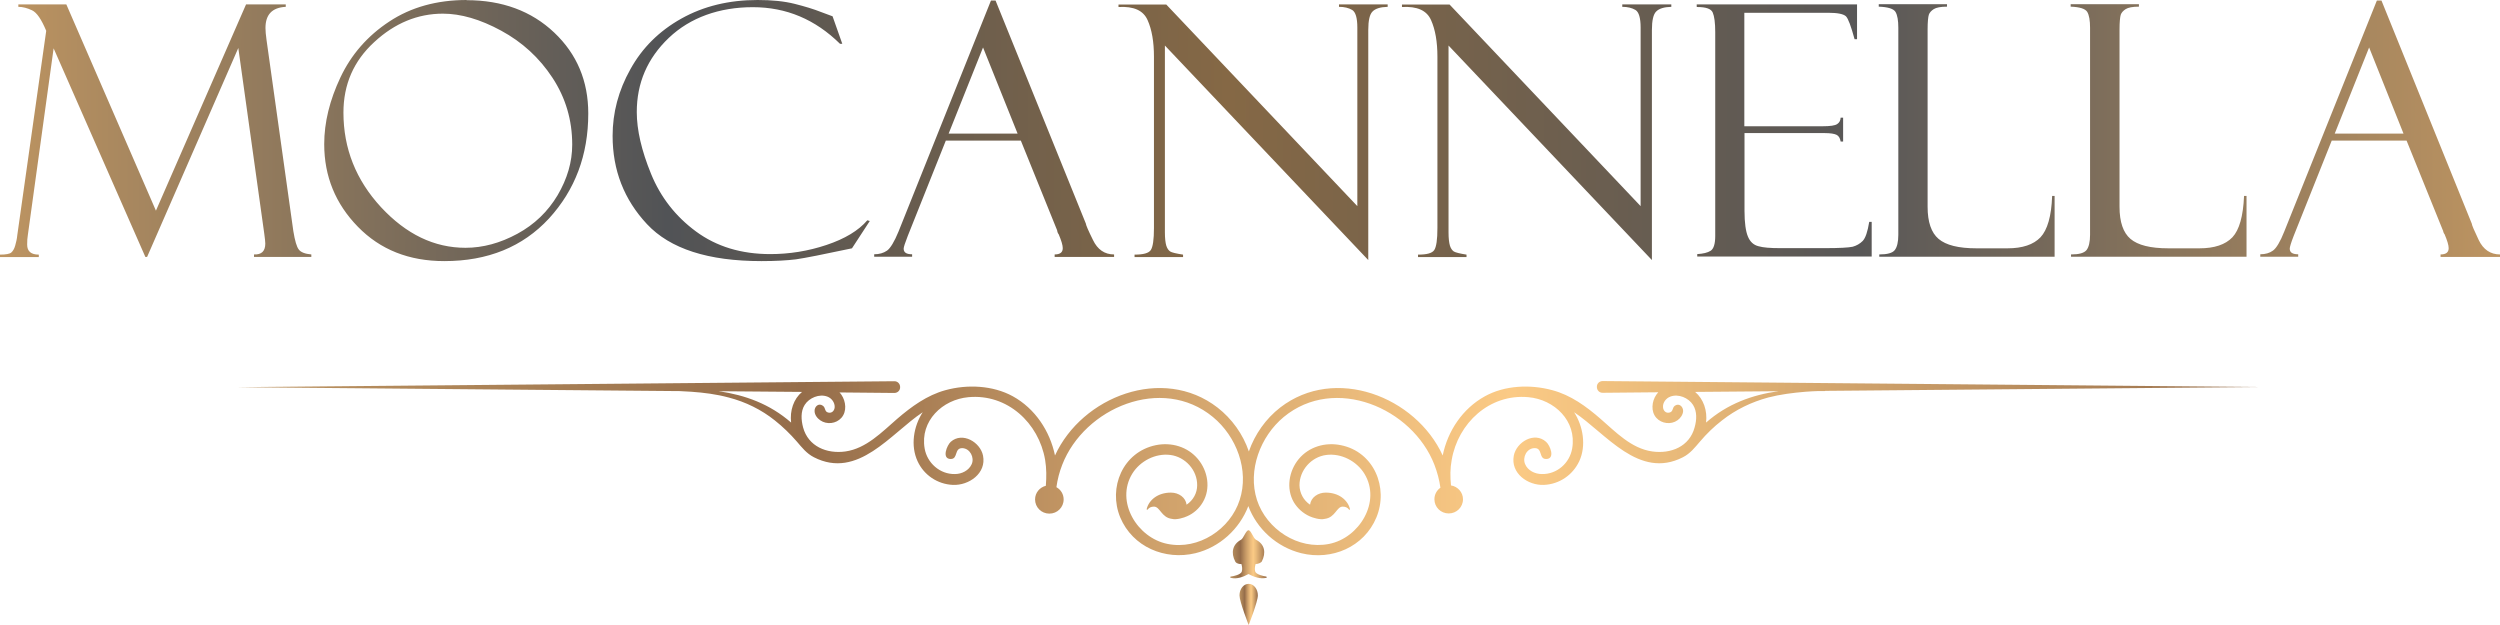
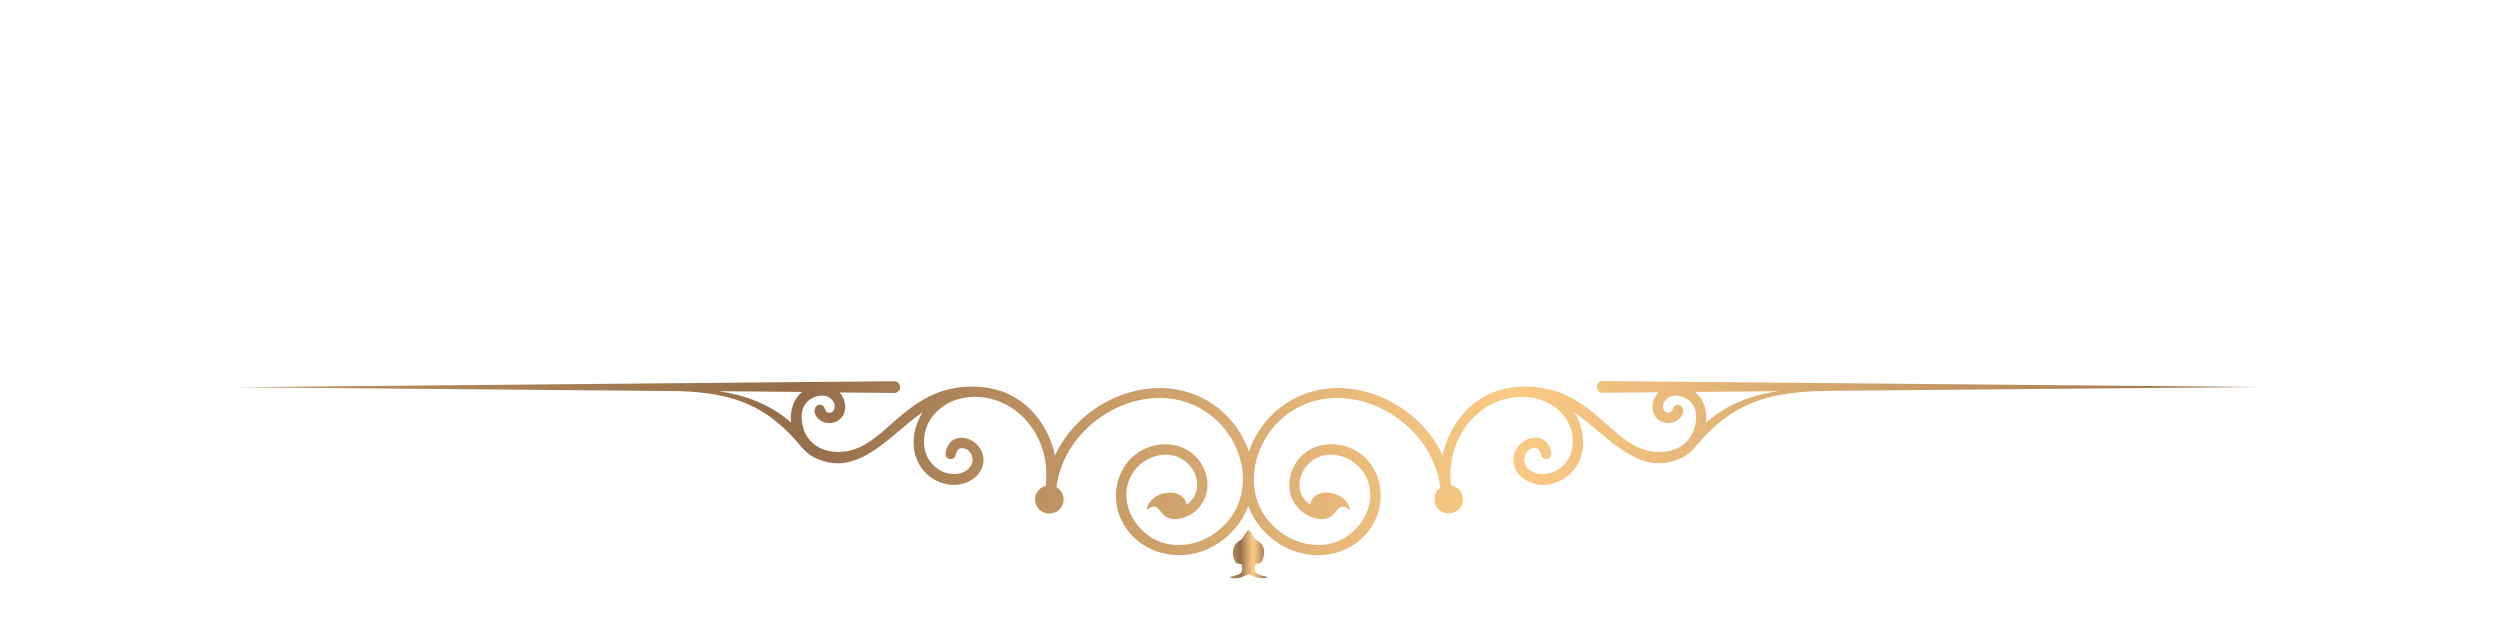
<svg xmlns="http://www.w3.org/2000/svg" width="280" height="70" viewBox="0 0 280 70" fill="none">
-   <path fill-rule="evenodd" clip-rule="evenodd" d="M57.944 26.184C56.028 27.223 54.092 27.753 52.136 27.753C48.639 27.753 45.498 26.243 42.673 23.203C39.868 20.163 38.465 16.632 38.465 12.611C38.465 9.454 39.611 6.825 41.922 4.707C44.214 2.589 46.782 1.53 49.607 1.53C51.603 1.53 53.776 2.157 56.127 3.432C58.478 4.707 60.394 6.453 61.876 8.708C63.357 10.964 64.088 13.455 64.088 16.201C64.088 18.142 63.535 20.025 62.449 21.869C61.362 23.693 59.861 25.144 57.944 26.184ZM62.073 3.648C59.525 1.236 56.245 0.02 52.255 0.02L52.274 0C48.936 0 46.032 0.804 43.602 2.412C41.152 4.021 39.334 6.119 38.129 8.669C36.924 11.219 36.312 13.71 36.312 16.142C36.312 19.751 37.576 22.83 40.085 25.399C42.594 27.969 45.814 29.244 49.765 29.244C54.625 29.244 58.537 27.655 61.481 24.477C64.404 21.28 65.886 17.377 65.886 12.709C65.886 9.081 64.622 6.061 62.073 3.648ZM32.005 0.49H27.559L17.464 23.595L7.428 0.49H2.055V0.765C2.549 0.765 3.062 0.902 3.596 1.157C4.129 1.412 4.643 2.177 5.176 3.452L1.936 26.341C1.897 26.772 1.798 27.165 1.699 27.517C1.6 27.87 1.442 28.125 1.264 28.282C1.087 28.439 0.652 28.518 0 28.518V28.792H4.346V28.518C3.477 28.518 3.042 28.145 3.042 27.4C3.042 26.988 3.062 26.615 3.121 26.302L6.006 5.413L16.279 28.773H16.476L26.69 5.374L29.594 26.145C29.673 26.713 29.713 27.086 29.713 27.282C29.713 28.125 29.298 28.537 28.448 28.498V28.773H34.869V28.498C34.158 28.439 33.684 28.243 33.467 27.949C33.229 27.655 33.032 26.968 32.854 25.89L29.851 4.472C29.772 3.903 29.733 3.452 29.733 3.138C29.733 1.628 30.483 0.843 32.005 0.765V0.49ZM93.268 1.883L94.335 4.903H94.078C91.312 2.177 88.072 0.804 84.318 0.804C80.565 0.804 77.305 1.961 74.914 4.236C72.504 6.531 71.319 9.297 71.319 12.553C71.319 14.553 71.852 16.867 72.919 19.476C73.986 22.085 75.665 24.242 77.957 25.929C80.249 27.616 83.014 28.459 86.274 28.459C88.408 28.459 90.502 28.125 92.556 27.439C94.611 26.753 96.152 25.831 97.14 24.674L97.416 24.752L95.421 27.812C92.201 28.498 90.107 28.91 89.139 29.047C88.171 29.165 86.886 29.244 85.286 29.244C79.32 29.244 75.053 27.87 72.465 25.105C69.896 22.359 68.612 19.064 68.612 15.22C68.612 12.631 69.264 10.14 70.608 7.747C71.931 5.354 73.828 3.472 76.317 2.079C78.806 0.686 81.651 0 84.852 0C86.452 0 87.835 0.137 89 0.431C90.166 0.726 91.134 1.02 91.924 1.334L93.189 1.804C93.189 1.804 93.248 1.824 93.268 1.844V1.883ZM113.972 14.965H106.247L110.1 5.315L113.972 14.965ZM105.931 15.749H114.327V15.73L118.397 25.791C118.397 25.791 118.417 25.87 118.437 25.988C118.476 26.105 118.535 26.203 118.575 26.243C118.871 26.949 119.029 27.459 119.029 27.792C119.029 28.263 118.733 28.498 118.121 28.498V28.773H124.778V28.498C123.711 28.498 122.921 27.949 122.408 26.87C121.874 25.791 121.617 25.183 121.617 25.046L111.502 0.059H110.989L100.637 25.929C100.162 27.086 99.728 27.792 99.353 28.067C98.957 28.341 98.483 28.479 97.91 28.479V28.753H102.158V28.479C101.526 28.479 101.21 28.282 101.21 27.851C101.21 27.674 101.368 27.204 101.664 26.439L105.931 15.749ZM149.967 0.49H155.419V0.765C154.609 0.785 154.037 0.961 153.72 1.294C153.404 1.608 153.246 2.295 153.246 3.354V29.126L130.468 5.099V26.027C130.468 26.694 130.527 27.184 130.626 27.517C130.725 27.831 130.883 28.047 131.06 28.165C131.238 28.282 131.732 28.4 132.503 28.518V28.792H127.07V28.518C128.038 28.518 128.65 28.361 128.887 28.008C129.124 27.655 129.243 26.831 129.243 25.537V6.355C129.243 4.688 129.006 3.315 128.532 2.256C128.058 1.177 126.991 0.686 125.272 0.785V0.51H130.626L152.021 23.085V3.079C152.021 2.001 151.824 1.353 151.449 1.118C151.053 0.883 150.559 0.765 149.967 0.765V0.49ZM187.187 0.49H181.715H181.695V0.765C182.288 0.765 182.781 0.883 183.177 1.118C183.552 1.353 183.749 2.001 183.749 3.079V23.085L162.354 0.51H157.02V0.785C158.739 0.686 159.805 1.177 160.279 2.256C160.754 3.315 160.991 4.688 160.991 6.355V25.537C160.991 26.831 160.872 27.655 160.635 28.008C160.398 28.361 159.805 28.518 158.818 28.518V28.792H164.25V28.518C163.5 28.4 163.026 28.282 162.828 28.165C162.65 28.047 162.492 27.831 162.393 27.517C162.295 27.184 162.235 26.694 162.235 26.027V5.099L185.014 29.126V3.354C185.014 2.295 185.172 1.608 185.488 1.294C185.804 0.961 186.377 0.785 187.187 0.765V0.49ZM190.031 0.765V0.49H207.989V4.393H207.713C207.318 2.942 207.002 2.079 206.745 1.824C206.468 1.569 205.816 1.432 204.789 1.432H195.365V14.141H204.117C204.987 14.141 205.54 14.063 205.777 13.886C206.014 13.729 206.132 13.494 206.152 13.18H206.429V15.848H206.152C206.093 15.475 205.935 15.22 205.698 15.102C205.461 14.985 205.026 14.906 204.374 14.906H195.385V23.634C195.385 24.948 195.523 25.909 195.761 26.478C195.998 27.066 196.393 27.439 196.946 27.576C197.479 27.733 198.289 27.792 199.376 27.792H204.414C206.014 27.792 207.041 27.733 207.496 27.635C207.93 27.517 208.306 27.302 208.622 26.988C208.938 26.654 209.175 25.948 209.353 24.85H209.629V28.733H190.091V28.459C190.743 28.42 191.256 28.302 191.592 28.086C191.928 27.87 192.106 27.321 192.106 26.439V3.589C192.106 2.55 192.007 1.824 191.829 1.412C191.651 0.981 191.059 0.785 190.071 0.785L190.031 0.765ZM210.479 28.498V28.753H230.116V21.947H229.84C229.761 24.222 229.306 25.752 228.536 26.576C227.745 27.4 226.521 27.812 224.841 27.812H221.364C219.349 27.812 217.947 27.459 217.117 26.753C216.307 26.066 215.892 24.87 215.892 23.163V3.295C215.892 2.452 215.951 1.902 216.03 1.647C216.109 1.412 216.307 1.196 216.583 1.02C216.86 0.843 217.354 0.745 218.065 0.745V0.471H210.42V0.745C211.467 0.784 212.079 0.981 212.296 1.334C212.514 1.706 212.612 2.295 212.612 3.118V26.301C212.612 27.106 212.474 27.674 212.217 28.008C211.961 28.341 211.368 28.498 210.479 28.498ZM231.954 28.753V28.498C232.863 28.498 233.416 28.341 233.692 28.008C233.949 27.674 234.087 27.106 234.087 26.301V3.118C234.087 2.295 233.989 1.706 233.771 1.334C233.554 0.981 232.942 0.784 231.914 0.745V0.471H239.56V0.745C238.849 0.745 238.355 0.843 238.078 1.02C237.802 1.196 237.604 1.412 237.525 1.647C237.446 1.902 237.387 2.452 237.387 3.295V23.163C237.387 24.87 237.802 26.066 238.612 26.753C239.441 27.459 240.844 27.812 242.859 27.812H246.336C248.015 27.812 249.24 27.4 250.03 26.576C250.801 25.752 251.236 24.222 251.334 21.947H251.611V28.753H231.954ZM265.341 5.315L269.194 14.965H261.489L265.341 5.315ZM269.537 15.749H261.153L256.886 26.439C256.589 27.204 256.451 27.674 256.451 27.851C256.451 28.282 256.767 28.479 257.399 28.479V28.753H253.152V28.479C253.725 28.479 254.199 28.341 254.574 28.067C254.95 27.792 255.384 27.086 255.839 25.929L266.21 0.059H266.724L276.839 25.046C276.839 25.183 277.096 25.791 277.61 26.87C278.123 27.949 278.933 28.498 280 28.498V28.773H273.342V28.498C273.955 28.498 274.251 28.263 274.251 27.792C274.251 27.459 274.093 26.949 273.797 26.243C273.757 26.203 273.698 26.105 273.658 25.988C273.639 25.87 273.619 25.791 273.599 25.791L269.537 15.749Z" fill="url(#paint0_linear_286_2170)" />
  <path d="M204.434 43.777L253.152 43.345L179.502 42.679C179.127 42.679 178.83 42.973 178.85 43.345C178.85 43.718 179.146 44.012 179.522 43.993L185.725 43.934C185.725 43.934 185.587 44.11 185.508 44.208C184.994 44.954 184.876 46.091 185.508 46.797C186.1 47.464 187.167 47.582 187.878 47.072C188.214 46.837 188.491 46.444 188.511 46.032C188.511 45.542 188.056 45.111 187.582 45.444C187.266 45.679 187.424 46.111 186.97 46.209C186.555 46.307 186.278 45.974 186.258 45.601C186.219 45.091 186.594 44.601 187.068 44.424C187.977 44.071 189.123 44.562 189.617 45.346C190.091 46.091 190.032 47.052 189.795 47.876C189.222 50.014 187.147 50.857 185.053 50.563C182.702 50.23 180.964 48.386 179.265 46.915C177.665 45.523 175.926 44.248 173.852 43.699C171.402 43.032 168.537 43.149 166.305 44.385C163.816 45.758 162.137 48.268 161.583 51.014C158.561 44.405 149.512 40.913 143.388 45.64C141.768 46.895 140.543 48.641 139.872 50.563C139.22 48.641 137.975 46.895 136.355 45.64C130.231 40.913 121.183 44.405 118.16 51.014C117.587 48.268 115.928 45.758 113.438 44.385C111.186 43.149 108.321 43.032 105.892 43.699C103.817 44.267 102.079 45.542 100.478 46.915C98.779 48.386 97.021 50.23 94.69 50.563C92.596 50.857 90.522 49.994 89.948 47.876C89.731 47.052 89.652 46.091 90.126 45.346C90.62 44.562 91.766 44.071 92.675 44.424C93.149 44.601 93.505 45.091 93.485 45.601C93.465 45.974 93.189 46.307 92.774 46.209C92.319 46.111 92.497 45.679 92.161 45.444C91.687 45.091 91.213 45.542 91.233 46.032C91.233 46.464 91.529 46.837 91.865 47.072C92.596 47.582 93.643 47.464 94.236 46.797C94.868 46.091 94.749 44.954 94.236 44.208C94.176 44.11 94.097 44.032 94.018 43.953L100.162 44.012C100.538 44.012 100.834 43.718 100.814 43.345C100.814 42.973 100.518 42.679 100.143 42.698L26.493 43.365L75.29 43.797C75.29 43.797 75.388 43.797 75.448 43.797H76.001C76.475 43.816 76.949 43.855 77.423 43.875C78.826 43.973 80.229 44.15 81.612 44.522C83.508 45.013 85.266 45.876 86.788 47.092C87.677 47.798 88.506 48.602 89.237 49.445C89.83 50.132 90.324 50.779 91.154 51.21C96.093 53.74 99.767 48.543 103.343 46.17C102.316 47.758 101.96 49.916 102.77 51.661C103.481 53.211 105.003 54.231 106.721 54.309C108.519 54.388 110.495 53.015 110.1 51.034C109.803 49.524 107.788 48.327 106.484 49.484C106.05 49.877 105.437 51.407 106.484 51.407C107.334 51.407 106.84 50.171 107.788 50.191C108.657 50.23 109.151 51.25 108.835 51.975C108.519 52.701 107.709 53.093 106.958 53.093C105.279 53.133 103.837 51.858 103.56 50.23C103.027 47.15 105.556 44.738 108.48 44.483C112.826 44.091 116.342 47.366 117.054 51.505C117.212 52.466 117.212 53.427 117.133 54.407C116.441 54.584 115.928 55.192 115.928 55.937C115.928 56.82 116.639 57.526 117.528 57.526C118.417 57.526 119.128 56.82 119.128 55.937C119.128 55.349 118.812 54.839 118.318 54.564C118.437 53.701 118.654 52.858 118.97 52.054C121.439 45.679 130.132 41.992 135.841 46.699C138.489 48.876 139.931 52.662 138.844 55.996C137.797 59.272 134.241 61.625 130.764 60.919C127.386 60.252 124.897 56.192 126.813 53.054C127.682 51.642 129.401 50.74 131.08 50.955C132.76 51.171 134.103 52.662 134.083 54.349C134.083 55.231 133.629 56.035 132.898 56.526C132.799 55.721 132.029 55.172 131.14 55.172C129.638 55.172 128.67 56.035 128.433 56.996C128.413 57.075 128.453 57.094 128.492 57.094C128.492 57.094 128.532 57.075 128.552 57.055C128.69 56.859 128.927 56.741 129.243 56.741C129.934 56.741 130.073 57.977 131.258 58.114C131.772 58.252 132.621 57.977 132.957 57.82C133.688 57.506 134.32 56.938 134.715 56.251C135.624 54.721 135.288 52.74 134.162 51.407C133.016 50.034 131.199 49.504 129.46 49.857C125.746 50.622 124.087 54.623 125.47 57.957C126.853 61.252 130.468 62.782 133.886 61.959C136.612 61.292 138.825 59.252 139.812 56.682C140.78 59.252 142.993 61.272 145.739 61.959C149.157 62.802 152.772 61.272 154.155 57.957C155.538 54.623 153.898 50.602 150.164 49.857C148.426 49.504 146.608 50.034 145.463 51.407C144.356 52.74 144.02 54.721 144.909 56.251C145.324 56.938 145.937 57.487 146.668 57.82C147.003 57.977 147.853 58.252 148.367 58.114C149.552 57.977 149.69 56.741 150.382 56.741C150.698 56.741 150.935 56.859 151.073 57.055C151.073 57.075 151.113 57.094 151.132 57.094C151.172 57.094 151.211 57.094 151.192 56.996C150.955 56.035 149.987 55.172 148.485 55.172C147.616 55.172 146.826 55.702 146.727 56.526C145.996 56.035 145.561 55.231 145.542 54.349C145.542 52.662 146.865 51.171 148.544 50.955C150.224 50.74 151.942 51.642 152.812 53.054C154.728 56.192 152.239 60.252 148.861 60.919C145.384 61.605 141.847 59.272 140.78 55.996C139.714 52.681 141.156 48.876 143.783 46.699C149.493 41.992 158.185 45.679 160.655 52.054C160.971 52.877 161.208 53.76 161.327 54.623C160.912 54.917 160.655 55.388 160.655 55.918C160.655 56.8 161.366 57.506 162.255 57.506C163.144 57.506 163.855 56.8 163.855 55.918C163.855 55.133 163.263 54.486 162.512 54.368C162.413 53.407 162.413 52.446 162.591 51.505C163.302 47.386 166.819 44.091 171.165 44.483C174.089 44.738 176.618 47.15 176.084 50.23C175.808 51.858 174.385 53.133 172.686 53.093C171.916 53.093 171.106 52.701 170.809 51.975C170.493 51.23 170.987 50.21 171.856 50.191C172.805 50.151 172.311 51.407 173.16 51.407C174.227 51.407 173.615 49.877 173.16 49.484C171.856 48.308 169.841 49.504 169.545 51.034C169.17 53.015 171.125 54.388 172.923 54.309C174.642 54.231 176.143 53.211 176.874 51.661C177.684 49.916 177.309 47.739 176.301 46.17C179.877 48.543 183.552 53.74 188.491 51.21C189.321 50.779 189.814 50.132 190.407 49.445C191.138 48.582 191.968 47.778 192.857 47.092C194.398 45.876 196.156 45.032 198.033 44.522C199.396 44.169 200.799 43.993 202.221 43.875C202.695 43.836 203.189 43.816 203.663 43.797H204.177C204.177 43.797 204.315 43.797 204.375 43.797L204.434 43.777ZM88.605 47.327C86.195 45.228 83.449 44.248 80.505 43.816L89.83 43.895C88.882 44.679 88.447 45.993 88.605 47.327ZM191.079 47.327C191.237 45.993 190.802 44.699 189.854 43.895L199.179 43.816C196.235 44.228 193.469 45.228 191.079 47.327Z" fill="url(#paint1_linear_286_2170)" />
  <path d="M137.877 64.724C138.489 64.881 139.2 64.646 139.832 64.293C140.484 64.646 141.176 64.861 141.788 64.724C141.887 64.704 141.887 64.646 141.867 64.606C141.867 64.606 141.808 64.567 141.788 64.567C141.512 64.528 140.702 64.351 140.583 64.018C140.504 63.763 140.544 63.488 140.623 63.175C140.939 63.175 141.255 62.998 141.314 62.9C141.828 61.919 141.65 60.939 140.662 60.448C140.386 60.311 140.109 59.37 139.832 59.389C139.556 59.389 139.259 60.311 139.003 60.448C138.035 60.958 137.837 61.919 138.351 62.9C138.41 62.998 138.548 63.175 139.042 63.175C139.121 63.469 139.161 63.743 139.082 64.018C138.983 64.351 138.153 64.547 137.877 64.567C137.837 64.567 137.798 64.587 137.798 64.606C137.778 64.646 137.758 64.704 137.877 64.724Z" fill="url(#paint2_linear_286_2170)" />
-   <path d="M138.824 66.685C138.824 67.391 139.852 70 139.852 70C139.852 70 140.879 67.391 140.879 66.685C140.879 65.979 140.424 65.391 139.852 65.391C139.279 65.391 138.824 65.96 138.824 66.685Z" fill="url(#paint3_linear_286_2170)" />
  <defs>
    <linearGradient id="paint0_linear_286_2170" x1="-1.79161e-10" y1="13.996" x2="280" y2="14.416" gradientUnits="userSpaceOnUse">
      <stop stop-color="#BD9461" />
      <stop offset="0.267" stop-color="#515356" />
      <stop offset="0.491" stop-color="#856845" />
      <stop offset="0.744" stop-color="#585757" />
      <stop offset="1" stop-color="#BD9461" />
    </linearGradient>
    <linearGradient id="paint1_linear_286_2170" x1="26.493" y1="52.433" x2="253.152" y2="52.433" gradientUnits="userSpaceOnUse">
      <stop stop-color="#BD9461" />
      <stop offset="0.28" stop-color="#956D4A" />
      <stop offset="0.42" stop-color="#C59865" />
      <stop offset="0.56" stop-color="#ECBC7C" />
      <stop offset="0.63" stop-color="#FBCA85" />
      <stop offset="0.71" stop-color="#E9BA7A" />
      <stop offset="0.87" stop-color="#BC9060" />
      <stop offset="1" stop-color="#956D4A" />
    </linearGradient>
    <linearGradient id="paint2_linear_286_2170" x1="137.783" y1="62.081" x2="141.878" y2="62.081" gradientUnits="userSpaceOnUse">
      <stop stop-color="#BD9461" />
      <stop offset="0.28" stop-color="#956D4A" />
      <stop offset="0.42" stop-color="#C59865" />
      <stop offset="0.56" stop-color="#ECBC7C" />
      <stop offset="0.63" stop-color="#FBCA85" />
      <stop offset="0.71" stop-color="#E9BA7A" />
      <stop offset="0.87" stop-color="#BC9060" />
      <stop offset="1" stop-color="#956D4A" />
    </linearGradient>
    <linearGradient id="paint3_linear_286_2170" x1="138.824" y1="67.695" x2="140.879" y2="67.695" gradientUnits="userSpaceOnUse">
      <stop stop-color="#BD9461" />
      <stop offset="0.28" stop-color="#956D4A" />
      <stop offset="0.42" stop-color="#C59865" />
      <stop offset="0.56" stop-color="#ECBC7C" />
      <stop offset="0.63" stop-color="#FBCA85" />
      <stop offset="0.71" stop-color="#E9BA7A" />
      <stop offset="0.87" stop-color="#BC9060" />
      <stop offset="1" stop-color="#956D4A" />
    </linearGradient>
  </defs>
</svg>